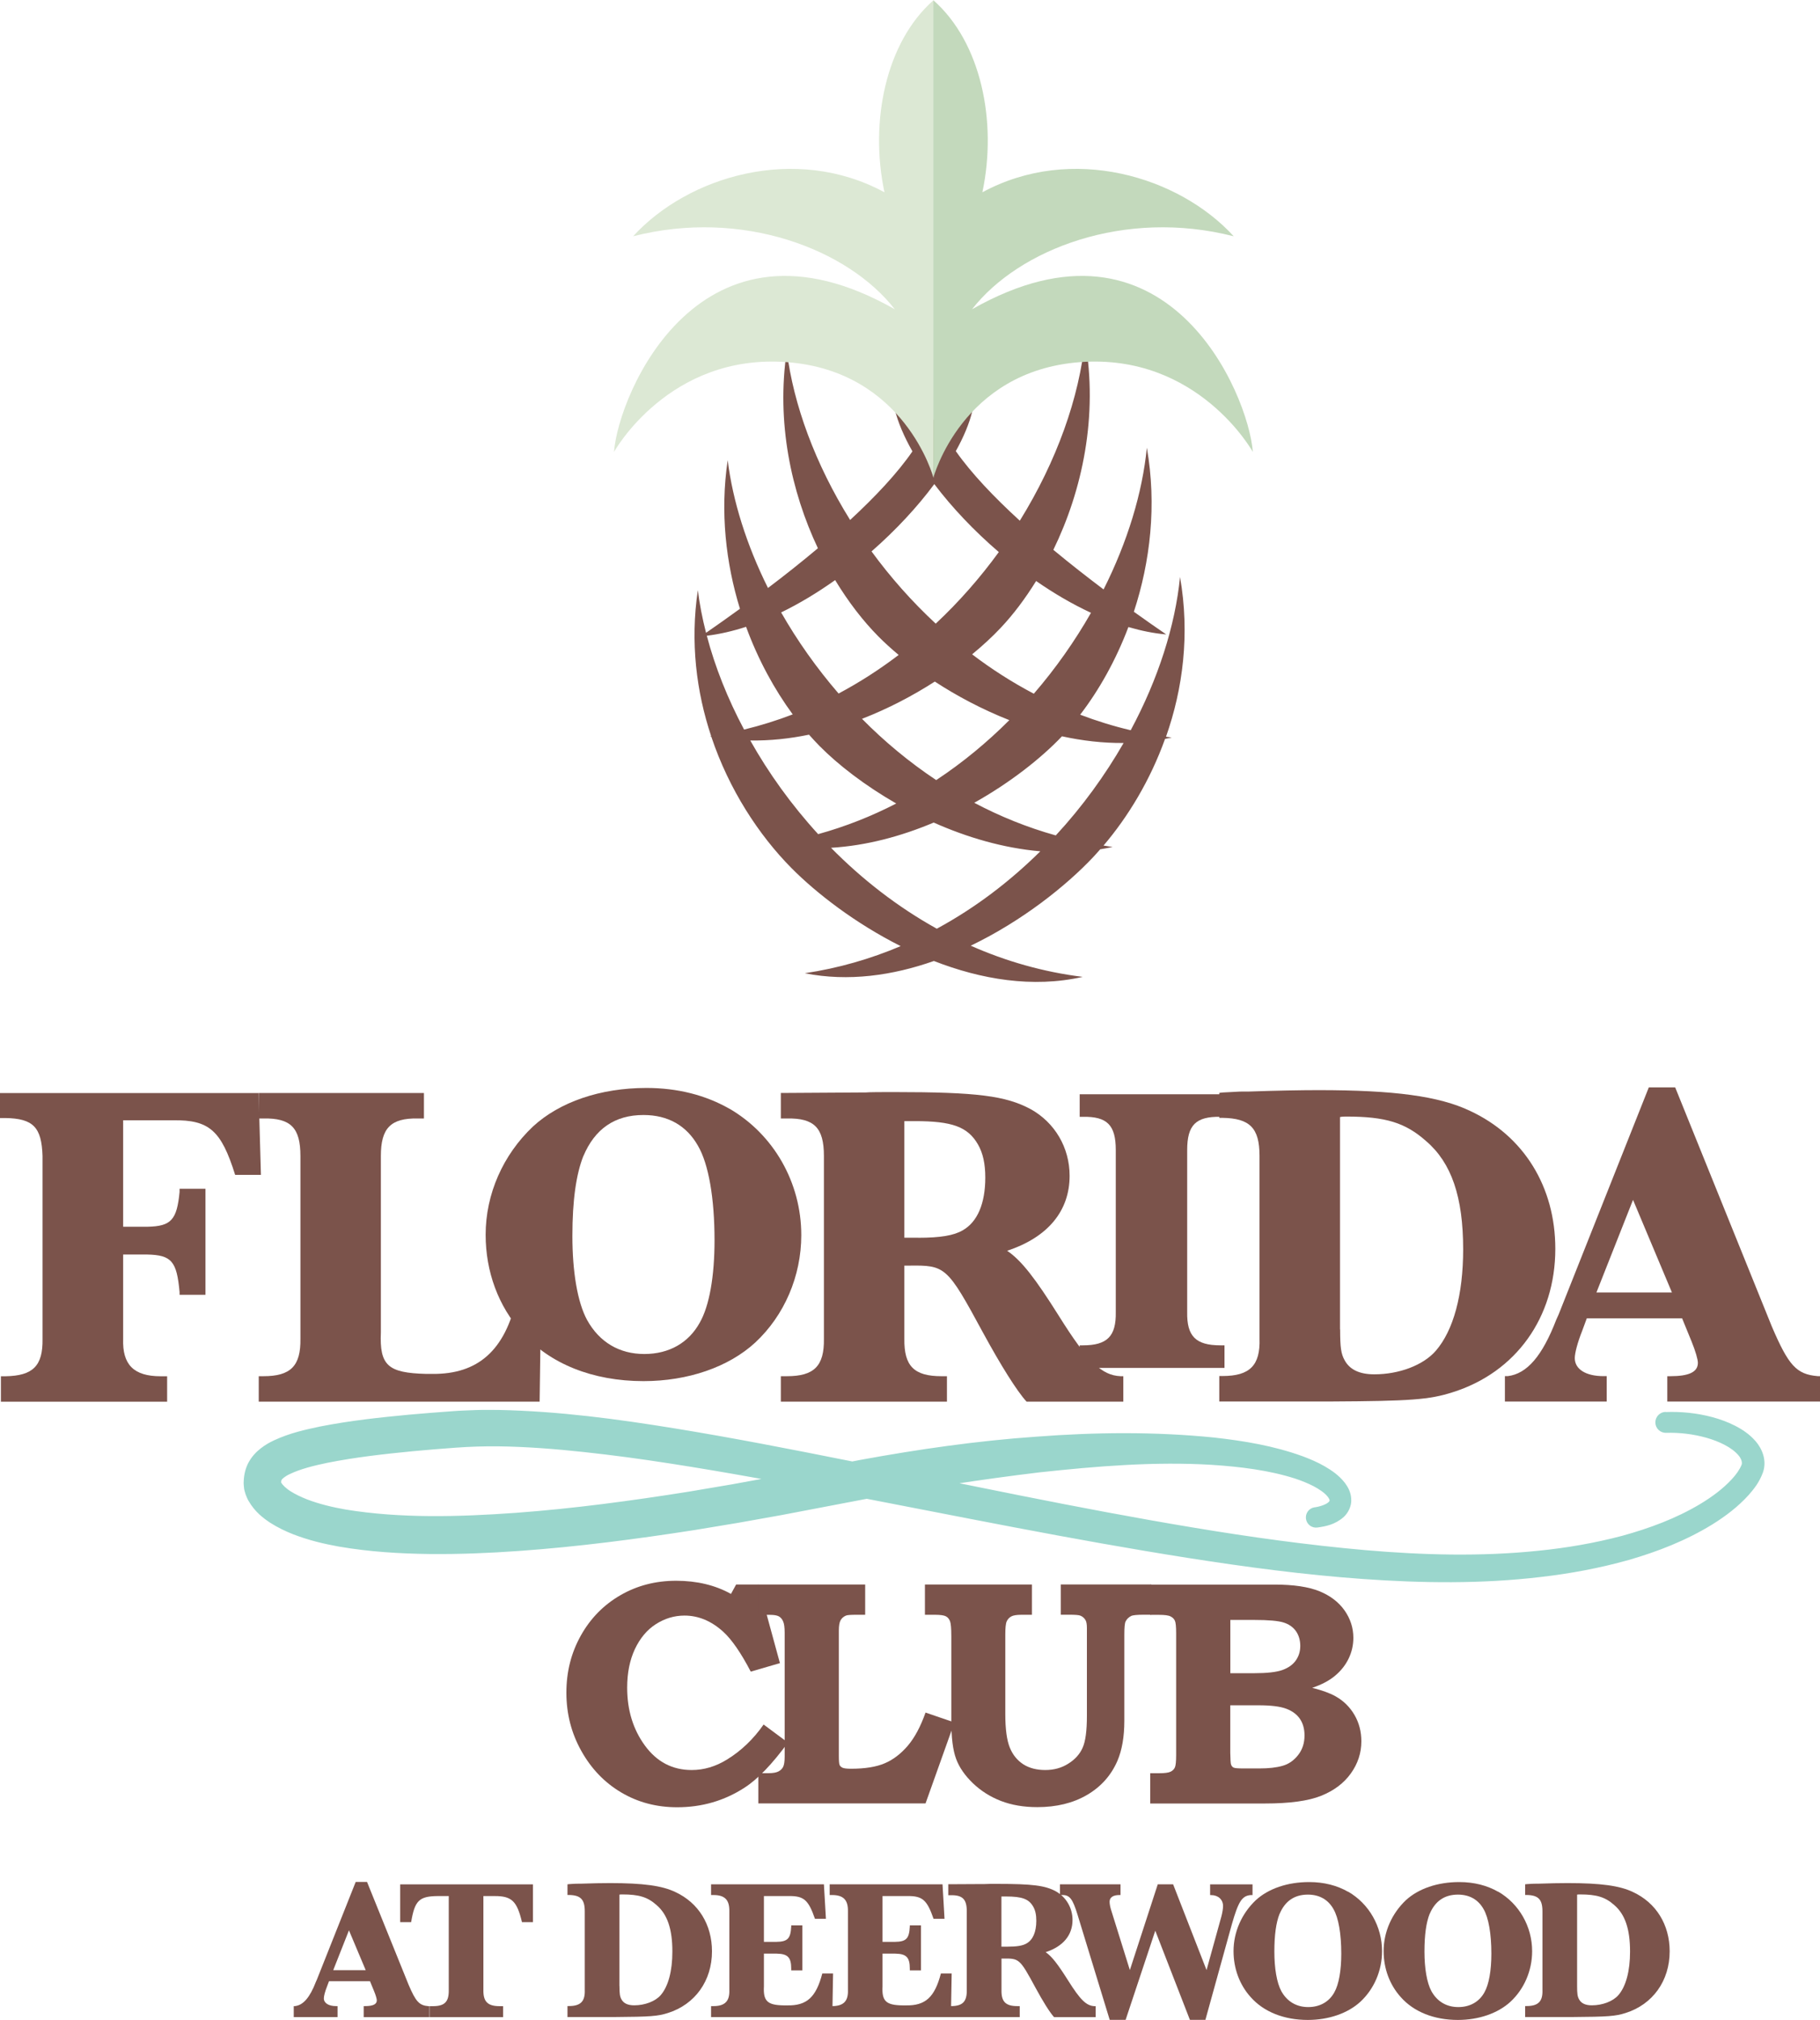
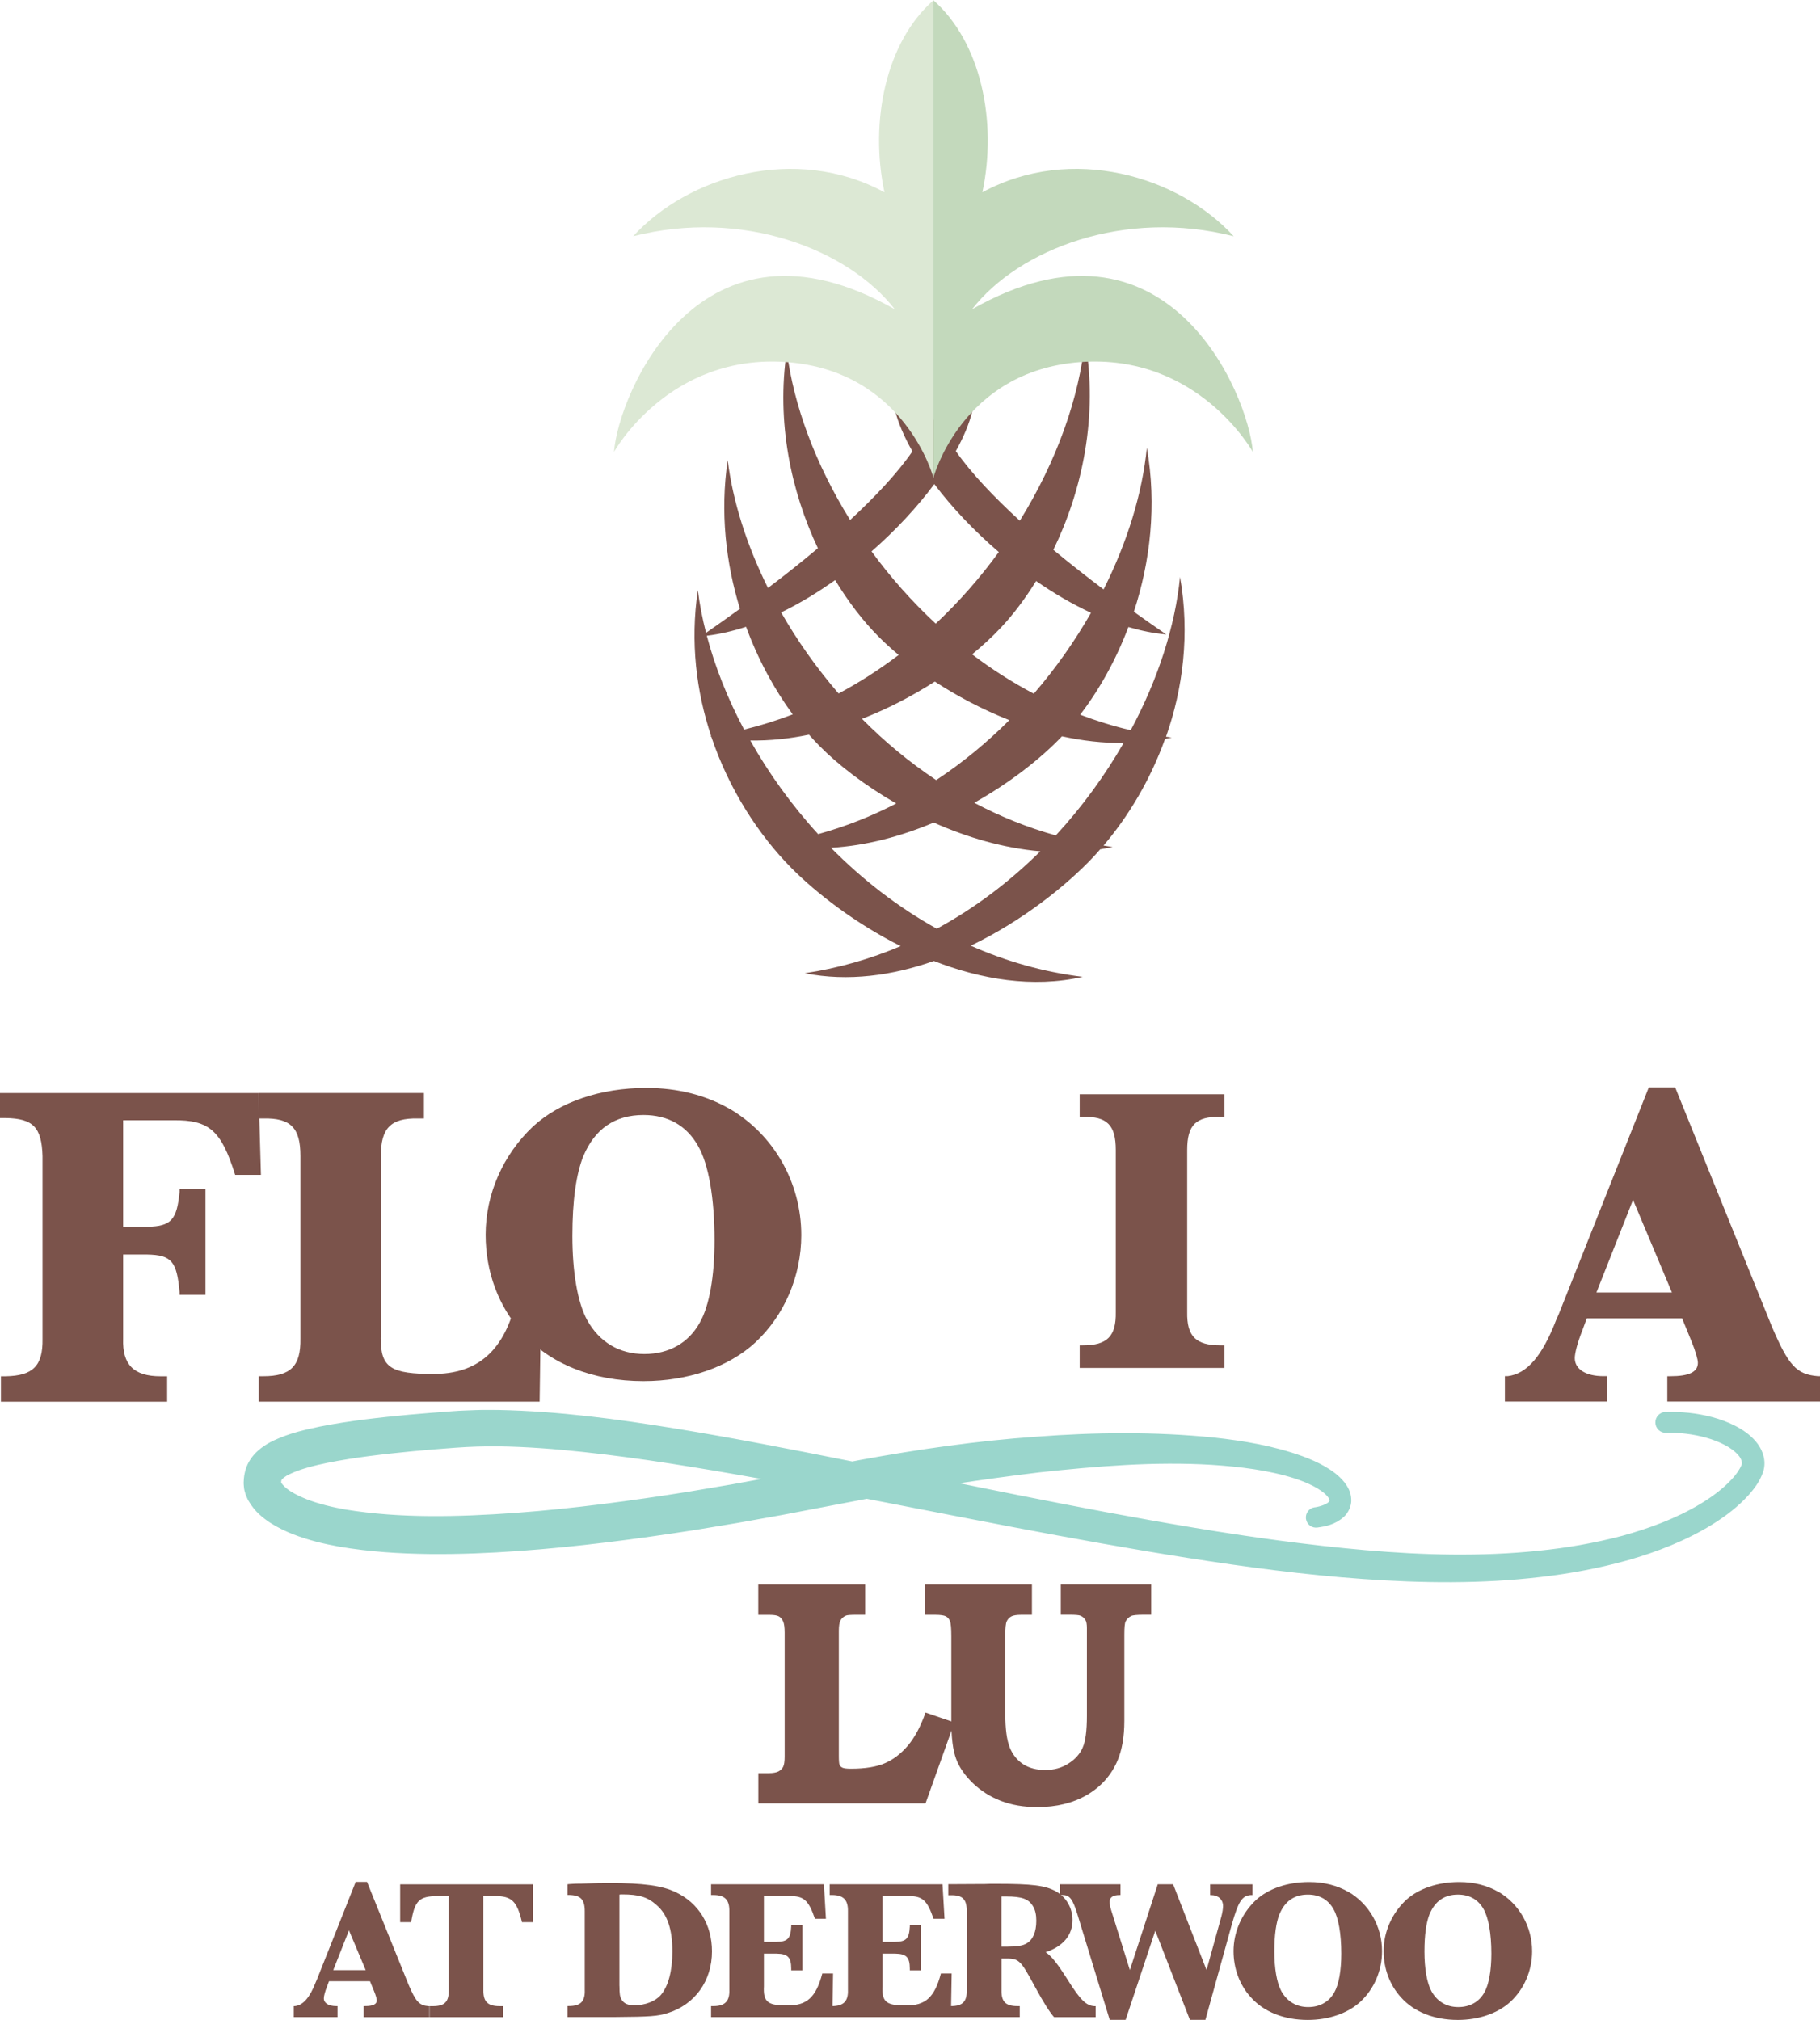
<svg xmlns="http://www.w3.org/2000/svg" id="logos" viewBox="0 0 300 333">
  <defs>
    <style>
      .cls-1 {
        fill: #7b534b;
      }

      .cls-2 {
        fill: #dce8d4;
      }

      .cls-3 {
        fill: #c3d9bc;
      }

      .cls-4 {
        fill: #9ad6cc;
      }
    </style>
  </defs>
  <path class="cls-1" d="M43.03,193.68h-4.27c-2.29-7.32-4.27-9.08-10.22-9h-8.24v17.55h4.04c3.89-.08,4.81-1.15,5.26-5.72v-.53h4.27v17.47h-4.27v-.46c-.46-5.03-1.29-6.1-5.34-6.18h-3.96v13.89c-.15,4.27,1.75,6.18,6.18,6.18h1.07v4.19H.15v-4.19h.76c4.5-.08,6.18-1.68,6.1-6.18v-30.13c-.15-4.73-1.52-6.18-6.1-6.26h-.92v-4.12h42.64l.38,13.5Z" />
  <path class="cls-1" d="M88.95,231.06h-46.3v-4.19h.76c4.5,0,6.18-1.68,6.11-6.18v-30.13c0-4.65-1.6-6.26-6.11-6.18h-.76v-4.2h27.23v4.2h-.99c-4.5-.08-6.11,1.6-6.11,6.18v29.06c-.23,5.49,1.15,6.71,7.48,6.87h.99c7.55.08,11.98-3.89,13.89-12.36h4.04l-.23,16.94Z" />
  <path class="cls-1" d="M96.16,190.57c-1.19,3-1.81,7.32-1.81,13.18s.83,10.95,2.44,13.88c2.02,3.63,5.3,5.58,9.42,5.58s7.32-1.88,9.13-5.16c1.6-2.79,2.44-7.67,2.44-13.6,0-6.9-.97-12.55-2.72-15.55-1.88-3.34-4.95-5.09-8.99-5.09-4.74,0-8.02,2.3-9.9,6.76M120.22,182.76c7.32,4.25,11.86,12.2,11.86,20.85,0,6.76-2.79,13.25-7.6,17.72-4.39,4.04-11.09,6.35-18.41,6.35-8.37,0-15.48-2.86-20.02-8.02-3.91-4.32-6-10.04-6-16.11,0-6.69,2.86-13.18,7.81-17.85,4.39-4.04,11.09-6.35,18.69-6.35,5.16,0,9.76,1.19,13.67,3.42" />
-   <path class="cls-1" d="M151.35,204.05c3.66,0,5.88-.38,7.32-1.22,2.44-1.37,3.74-4.42,3.74-8.7,0-2.28-.38-4.04-1.22-5.49-1.68-2.9-4.27-3.82-10.37-3.82h-1.75v19.22h2.29ZM169.21,231.06c-1.6-1.75-4.27-6.03-7.17-11.36-5.95-10.99-6.18-11.14-12.28-11.06h-.69v12.05c-.07,4.5,1.6,6.18,6.11,6.18h.91v4.19h-27.38v-4.19h.99c4.5,0,6.18-1.68,6.11-6.18v-30.13c0-4.65-1.6-6.26-6.11-6.18h-.99v-4.2l12.81-.08h1.07c.61-.07,3.05-.07,4.73-.07,13.73,0,18.46.61,22.58,2.82,3.97,2.21,6.41,6.33,6.41,10.98,0,5.8-3.59,10.15-10.3,12.36,2.37,1.6,4.66,4.58,8.54,10.76,4.73,7.55,7.02,9.77,10.15,9.92h.46v4.19h-15.94Z" />
  <path class="cls-1" d="M177.97,180.39h23.87v3.72h-.67c-4.06-.07-5.48,1.35-5.48,5.48v26.71c-.07,3.99,1.42,5.48,5.48,5.48h.67v3.72h-23.87v-3.72h.54c3.99,0,5.48-1.49,5.41-5.48v-26.71c0-4.12-1.42-5.55-5.41-5.48h-.54v-3.72Z" />
-   <path class="cls-1" d="M121.35,261.21h3.67l3.54,12.96-4.81,1.4c-1.61-3.09-3.12-5.28-4.53-6.57-1.96-1.78-4.1-2.67-6.39-2.67-1.67,0-3.24.47-4.7,1.4-1.46.93-2.61,2.3-3.47,4.11-.85,1.81-1.28,3.93-1.28,6.37,0,3.71.98,6.9,2.94,9.57,1.96,2.67,4.52,4.01,7.7,4.01,2.02,0,3.96-.58,5.82-1.73,2.33-1.43,4.34-3.35,6.03-5.77l4.01,2.98c-2.6,3.55-4.98,6.03-7.14,7.42-3.33,2.16-7.03,3.24-11.12,3.24-3.4,0-6.47-.81-9.22-2.44-2.75-1.63-4.94-3.91-6.58-6.85-1.64-2.93-2.46-6.13-2.46-9.6s.8-6.59,2.39-9.43c1.59-2.84,3.77-5.05,6.52-6.64,2.75-1.59,5.81-2.38,9.19-2.38s6.44.72,9.03,2.17l.85-1.55Z" />
  <path class="cls-1" d="M124.99,261.21h17.62v4.99h-1.54c-.86,0-1.4.04-1.62.13-.41.17-.71.44-.9.79-.19.35-.28.92-.28,1.69v20.62c0,.83.04,1.34.12,1.52.08.19.24.34.48.46.24.11.71.17,1.4.17,2.31,0,4.17-.3,5.57-.9,1.41-.6,2.67-1.58,3.81-2.91,1.13-1.34,2.1-3.15,2.91-5.45l4.76,1.63-4.76,13.35h-27.56v-4.99h1.72c.71,0,1.24-.1,1.59-.28.36-.19.62-.44.78-.76.16-.32.25-.88.25-1.67v-20.44c0-.86-.08-1.48-.25-1.86-.16-.38-.39-.65-.69-.83-.3-.17-.8-.26-1.51-.26h-1.9v-4.99Z" />
  <path class="cls-1" d="M152.48,261.21h17.62v4.99h-1.73c-.79,0-1.36.09-1.69.28-.34.19-.58.46-.74.81-.16.35-.23,1.08-.23,2.16v13.15c0,2.45.25,4.28.74,5.49s1.24,2.12,2.23,2.76c.99.63,2.2.94,3.62.94s2.68-.34,3.78-1.04c1.11-.69,1.9-1.56,2.37-2.62.48-1.06.71-2.81.71-5.27v-14.49c0-.61-.08-1.04-.23-1.29-.21-.35-.48-.59-.83-.73-.24-.11-.85-.16-1.84-.16h-1.4v-4.99h14.9v4.99h-1.17c-1.15,0-1.87.07-2.14.21-.42.21-.72.51-.91.9-.14.26-.21.97-.21,2.15v14.23c0,2.62-.38,4.82-1.14,6.6-1.05,2.42-2.73,4.29-5.03,5.63s-5.03,2-8.19,2c-2.22,0-4.21-.34-5.98-1.02-1.76-.68-3.3-1.66-4.62-2.92-1.32-1.27-2.25-2.61-2.77-4.02-.53-1.42-.79-3.5-.79-6.26v-13.95c0-1.27-.07-2.1-.21-2.47-.14-.37-.36-.64-.67-.81-.31-.17-.91-.26-1.81-.26h-1.66v-4.99Z" />
-   <path class="cls-1" d="M202.79,281.14v7.81c.02,1.1.06,1.75.13,1.94.09.24.23.41.42.5.2.1.74.14,1.61.14h2.64c1.53,0,2.8-.14,3.81-.43,1.01-.28,1.86-.87,2.57-1.77.71-.9,1.06-1.98,1.06-3.24,0-1.07-.25-1.98-.75-2.72-.5-.74-1.25-1.3-2.25-1.68-1-.38-2.52-.57-4.57-.57h-4.67ZM202.79,275.83h3.96c2.07,0,3.6-.17,4.59-.51.99-.35,1.74-.87,2.24-1.57.5-.7.75-1.5.75-2.42s-.24-1.76-.71-2.43c-.47-.67-1.16-1.15-2.05-1.43s-2.5-.42-4.81-.42h-3.96v8.8ZM189.59,266.21v-4.99h20.5c3.14,0,5.6.37,7.4,1.1,1.79.73,3.17,1.79,4.14,3.16.96,1.37,1.45,2.88,1.45,4.51,0,1.19-.25,2.32-.76,3.39-.51,1.07-1.25,2.02-2.21,2.83-.96.82-2.23,1.5-3.81,2.03,1.69.43,2.98.9,3.88,1.42,1.29.73,2.32,1.74,3.08,3.04.76,1.3,1.14,2.76,1.14,4.36,0,1.92-.58,3.68-1.73,5.29-1.15,1.61-2.79,2.84-4.9,3.69-2.11.85-5.2,1.27-9.26,1.27h-18.91v-4.99h1.42c.95,0,1.59-.08,1.93-.25.34-.16.57-.4.71-.7.14-.3.21-.98.21-2.03v-20.13c0-1.07-.07-1.75-.21-2.04-.14-.3-.37-.53-.71-.7-.34-.18-.98-.26-1.93-.26h-1.42Z" />
  <path class="cls-1" d="M57.52,318.22l-2.59,6.56h5.35l-2.76-6.56ZM59.95,332.52v-1.81h.19c1.35,0,1.97-.3,1.97-.95,0-.23-.16-.82-.46-1.54l-.66-1.61h-6.76l-.33.88c-.33.82-.52,1.58-.52,1.94,0,.79.79,1.28,2.03,1.28h.23v1.81h-7.22v-1.81h.2c1.38-.16,2.46-1.44,3.45-4l.16-.36,6.4-16.11h1.87l6.86,16.97c1.18,2.76,1.74,3.38,3.25,3.51h.16v1.81h-10.83Z" />
  <path class="cls-1" d="M65.96,316.87v-6.23h21.89v6.23h-1.81c-.82-3.48-1.71-4.3-4.46-4.3h-1.9v15.49c-.03,1.9.69,2.66,2.69,2.66h.56v1.81h-12.11v-1.81h.52c1.97,0,2.66-.72,2.63-2.66v-15.49h-1.84c-3.05.03-3.77.75-4.36,4.3h-1.81Z" />
  <path class="cls-1" d="M102.11,327.4c0,1.28.07,1.74.33,2.2.36.66,1.05.98,2.1.98,1.77,0,3.48-.66,4.36-1.67,1.25-1.44,1.93-3.97,1.93-7.19,0-3.71-.82-6.14-2.62-7.68-1.48-1.31-2.89-1.74-5.65-1.74-.16,0-.29,0-.46.03v15.06ZM93.55,310.63c.2-.03.3-.03.88-.07.53-.03.62-.03,1.02-.03h.23c1.84-.07,3.64-.1,4.89-.1,5.38,0,8.57.42,10.76,1.48,3.81,1.77,6.03,5.38,6.03,9.77,0,4.86-2.79,8.76-7.28,10.17-1.64.53-2.96.62-8.66.66h-7.88v-1.81h.23c1.93,0,2.69-.76,2.62-2.66v-12.96c0-1.97-.69-2.66-2.62-2.69h-.23v-1.77Z" />
  <path class="cls-1" d="M137.32,325.33l-.13,7.19h-19.98v-1.81h.39c1.9,0,2.69-.82,2.62-2.66v-12.96c.04-1.9-.75-2.69-2.62-2.69h-.39v-1.77h18.6l.33,5.68h-1.81c-1.08-3.12-1.84-3.77-4.3-3.74h-4.11v7.55h2.04c1.87-.03,2.36-.53,2.46-2.53v-.19h1.84v7.42h-1.84v-.27c0-1.87-.56-2.46-2.4-2.49h-2.1v5.41c-.13,2.43.59,3.08,3.28,3.12h.56c3.22.07,4.76-1.34,5.78-5.25h1.77Z" />
  <path class="cls-1" d="M156.87,325.33l-.13,7.19h-19.98v-1.81h.39c1.9,0,2.69-.82,2.62-2.66v-12.96c.04-1.9-.76-2.69-2.62-2.69h-.39v-1.77h18.6l.33,5.68h-1.81c-1.08-3.12-1.84-3.77-4.3-3.74h-4.11v7.55h2.04c1.87-.03,2.36-.53,2.46-2.53v-.19h1.84v7.42h-1.84v-.27c0-1.87-.56-2.46-2.4-2.49h-2.1v5.41c-.13,2.43.59,3.08,3.28,3.12h.56c3.22.07,4.76-1.34,5.78-5.25h1.77Z" />
  <path class="cls-1" d="M166.06,320.91c1.58,0,2.53-.16,3.15-.53,1.05-.59,1.61-1.9,1.61-3.74,0-.98-.16-1.74-.53-2.36-.72-1.24-1.84-1.64-4.46-1.64h-.76v8.27h.98ZM173.74,332.52c-.69-.76-1.84-2.59-3.08-4.89-2.56-4.73-2.66-4.79-5.28-4.76h-.3v5.18c-.04,1.94.69,2.66,2.62,2.66h.39v1.81h-11.78v-1.81h.42c1.94,0,2.66-.72,2.63-2.66v-12.96c0-2-.69-2.69-2.63-2.66h-.42v-1.81l5.51-.03h.46c.26-.03,1.31-.03,2.03-.03,5.91,0,7.94.27,9.72,1.22,1.7.95,2.76,2.73,2.76,4.73,0,2.5-1.54,4.36-4.43,5.31,1.02.69,2,1.97,3.68,4.63,2.04,3.25,3.02,4.2,4.36,4.27h.2v1.81h-6.86Z" />
  <path class="cls-1" d="M196.14,332.98l-5.71-14.7-4.89,14.7h-2.62l-5.31-17.36c-.79-2.56-1.28-3.22-2.46-3.22h-.43v-1.77h9.98v1.77h-.16c-1.08,0-1.64.39-1.64,1.11,0,.36.1.92.29,1.48l3.05,9.78,4.6-14.14h2.53l5.51,14.14,2.46-8.89c.16-.62.26-1.25.26-1.67,0-1.08-.82-1.8-1.97-1.8h-.16v-1.77h6.99v1.77h-.33c-1.41.13-2,1.05-3.08,4.82l-4.36,15.75h-2.53Z" />
  <path class="cls-1" d="M210.91,315.52c-.56,1.41-.85,3.44-.85,6.2s.4,5.15,1.15,6.53c.95,1.71,2.5,2.62,4.43,2.62s3.45-.88,4.3-2.42c.75-1.31,1.15-3.61,1.15-6.4,0-3.25-.46-5.91-1.28-7.32-.88-1.58-2.33-2.4-4.23-2.4-2.23,0-3.77,1.08-4.66,3.19M222.23,311.85c3.45,2,5.58,5.74,5.58,9.81,0,3.19-1.31,6.24-3.58,8.34-2.07,1.9-5.22,2.99-8.66,2.99-3.94,0-7.28-1.34-9.42-3.77-1.84-2.04-2.82-4.73-2.82-7.58,0-3.15,1.35-6.2,3.68-8.4,2.07-1.9,5.22-2.98,8.79-2.98,2.43,0,4.6.56,6.43,1.61" />
  <path class="cls-1" d="M235.65,315.52c-.56,1.41-.85,3.44-.85,6.2s.4,5.15,1.15,6.53c.95,1.71,2.49,2.62,4.43,2.62s3.45-.88,4.3-2.42c.75-1.31,1.15-3.61,1.15-6.4,0-3.25-.46-5.91-1.28-7.32-.88-1.58-2.33-2.4-4.23-2.4-2.23,0-3.77,1.08-4.66,3.19M246.97,311.85c3.44,2,5.58,5.74,5.58,9.81,0,3.19-1.31,6.24-3.58,8.34-2.07,1.9-5.22,2.99-8.66,2.99-3.94,0-7.28-1.34-9.42-3.77-1.84-2.04-2.82-4.73-2.82-7.58,0-3.15,1.35-6.2,3.68-8.4,2.07-1.9,5.22-2.98,8.79-2.98,2.43,0,4.6.56,6.43,1.61" />
-   <path class="cls-1" d="M259.96,327.4c0,1.28.07,1.74.33,2.2.36.66,1.05.98,2.1.98,1.77,0,3.48-.66,4.37-1.67,1.25-1.44,1.93-3.97,1.93-7.19,0-3.71-.82-6.14-2.62-7.68-1.48-1.31-2.89-1.74-5.65-1.74-.16,0-.3,0-.46.03v15.06ZM251.4,310.63c.19-.03.3-.03.88-.07.53-.03.62-.03,1.02-.03h.23c1.84-.07,3.64-.1,4.89-.1,5.38,0,8.57.42,10.76,1.48,3.81,1.77,6.04,5.38,6.04,9.77,0,4.86-2.79,8.76-7.28,10.17-1.64.53-2.96.62-8.66.66h-7.88v-1.81h.23c1.93,0,2.69-.76,2.62-2.66v-12.96c0-1.97-.69-2.66-2.62-2.69h-.23v-1.77Z" />
  <path class="cls-4" d="M274.53,232.78c2.59-.1,5.17.16,7.7.83,1.26.34,2.51.79,3.72,1.4,1.21.62,2.41,1.39,3.45,2.59,1,1.17,1.9,3.07,1.2,5.12-.58,1.59-1.43,2.67-2.32,3.69-1.8,2-3.86,3.54-6.02,4.89-4.33,2.67-9.02,4.48-13.77,5.86-4.78,1.34-9.64,2.25-14.52,2.81-9.77,1.16-19.59,1.02-29.3.33-9.71-.69-19.34-1.98-28.9-3.48-19.13-3.01-38.05-6.9-56.96-10.53-9.46-1.8-18.91-3.57-28.37-5.03-4.73-.74-9.47-1.38-14.2-1.89-4.73-.51-9.45-.88-14.13-.94-2.35-.02-4.61.05-6.97.22-2.39.17-4.77.37-7.14.59-4.74.46-9.48,1-14,1.9-2.23.46-4.5,1.03-6.18,1.84-.86.38-1.38.88-1.41,1-.03.06-.05.1-.07.38,0,.05-.01.25,0,.11,0-.08-.02-.13-.01-.13-.01-.02-.02-.02,0,0,.01.02,0,.04.04.09.18.34.78.95,1.56,1.43.78.49,1.7.93,2.67,1.31,1.97.76,4.16,1.29,6.39,1.68,9.03,1.48,18.63,1.22,28.08.54,9.49-.7,18.97-1.98,28.42-3.48l7.08-1.2,7.07-1.29,14.21-2.76c9.56-1.75,19.2-3.14,28.93-3.82,9.73-.74,19.54-.85,29.35.14,4.9.55,9.82,1.35,14.63,3.1,1.2.45,2.4.96,3.57,1.63,1.16.68,2.34,1.45,3.36,2.75.48.66.99,1.5,1.04,2.66.09,1.16-.53,2.32-1.24,2.96-1.45,1.27-2.94,1.53-4.31,1.73-.92.14-1.78-.5-1.91-1.42-.13-.92.5-1.78,1.43-1.91h.05c.99-.15,1.96-.53,2.3-.91.15-.19.12-.2.11-.27,0-.06-.11-.33-.35-.62-.48-.59-1.36-1.19-2.29-1.68-.94-.49-1.98-.9-3.05-1.26-4.32-1.38-9.03-1.95-13.72-2.26-9.42-.57-18.95.22-28.41,1.24-9.46,1.14-18.9,2.6-28.32,4.33l-14.19,2.71-7.16,1.28-7.18,1.19c-9.59,1.49-19.24,2.76-28.99,3.45-4.87.35-9.77.55-14.7.5-4.93-.06-9.9-.36-14.91-1.22-2.51-.45-5.03-1.05-7.56-2.03-1.27-.5-2.53-1.1-3.79-1.9-1.24-.83-2.53-1.82-3.56-3.59-.13-.2-.25-.47-.35-.73-.11-.24-.21-.53-.29-.85-.09-.28-.14-.64-.16-1.02-.04-.44,0-.53,0-.79.04-.91.28-2.08.85-3.07.56-.99,1.31-1.73,2.02-2.27.71-.55,1.41-.93,2.08-1.25,2.69-1.25,5.16-1.77,7.64-2.3,4.94-.97,9.79-1.49,14.65-1.95,2.42-.21,4.85-.41,7.27-.58,1.19-.1,2.49-.12,3.73-.18,1.26-.05,2.49-.02,3.74-.02,9.92.2,19.59,1.5,29.17,3.06,9.58,1.56,19.07,3.42,28.54,5.31,18.92,3.8,37.76,7.85,56.7,11,9.47,1.58,18.96,2.9,28.47,3.74,9.5.82,19.04,1.08,28.46.11,4.71-.47,9.36-1.27,13.89-2.47,4.51-1.24,8.92-2.88,12.84-5.23,1.95-1.17,3.79-2.53,5.24-4.11.72-.76,1.33-1.66,1.59-2.34.16-.29.04-.96-.49-1.58-1.1-1.32-3.22-2.32-5.31-2.91-2.13-.6-4.39-.87-6.62-.81h-.01c-.96.03-1.75-.73-1.77-1.68-.02-.94.72-1.73,1.66-1.77" />
-   <path class="cls-1" d="M220.9,219.16c0,2.97.15,4.04.76,5.11.84,1.52,2.44,2.29,4.88,2.29,4.12,0,8.09-1.52,10.14-3.89,2.9-3.36,4.5-9.23,4.5-16.71,0-8.62-1.91-14.26-6.11-17.85-3.43-3.05-6.71-4.04-13.12-4.04-.38,0-.69,0-1.07.08v35.01ZM200.99,180.17c.46-.08.69-.08,2.06-.15,1.22-.08,1.45-.08,2.37-.08h.53c4.27-.15,8.47-.23,11.36-.23,12.51,0,19.91.99,25.02,3.43,8.85,4.12,14.04,12.51,14.04,22.73,0,11.29-6.48,20.37-16.94,23.65-3.81,1.22-6.87,1.45-20.14,1.52h-18.31v-4.2h.53c4.5,0,6.25-1.75,6.1-6.18v-30.13c0-4.58-1.6-6.18-6.1-6.25h-.53v-4.12Z" />
  <path class="cls-1" d="M269.18,197.8l-6.03,15.26h12.44l-6.41-15.26ZM274.83,231.06v-4.19h.46c3.13,0,4.58-.69,4.58-2.21,0-.54-.38-1.91-1.07-3.59l-1.53-3.74h-15.71l-.76,2.06c-.76,1.91-1.22,3.66-1.22,4.5,0,1.83,1.83,2.97,4.73,2.97h.53v4.19h-16.78v-4.19h.46c3.2-.38,5.72-3.36,8.01-9.31l.38-.84,14.87-37.45h4.35l15.94,39.44c2.75,6.41,4.04,7.86,7.55,8.16h.38v4.19h-25.17Z" />
  <path class="cls-1" d="M174.03,137.72c-4.73-1.32-9.22-3.15-13.44-5.38,5.99-3.36,11.04-7.36,14.46-10.96,3.33.73,6.74,1.13,10.16,1.1-3.06,5.33-6.81,10.51-11.18,15.24M136.99,139.76c5.85-.35,11.61-1.92,16.92-4.16,5.45,2.43,11.45,4.21,17.57,4.74-5,4.95-10.71,9.32-17.06,12.76-6.51-3.61-12.35-8.18-17.44-13.34M133.35,121.11c.57.64,1.15,1.27,1.73,1.86,3.08,3.12,7.47,6.51,12.65,9.49-4.05,2.09-8.35,3.8-12.87,5.05-4.4-4.81-8.16-10.05-11.19-15.44,3.26.05,6.51-.3,9.69-.96M116.52,104.8c2.12-.26,4.28-.76,6.46-1.47,1.99,5.43,4.67,10.33,7.69,14.44-2.59.99-5.26,1.83-8.02,2.5-2.73-5.13-4.8-10.36-6.14-15.46M137.66,95.63c2.17,3.58,4.6,6.74,7.15,9.31.98.99,2.09,2,3.32,3.03-3.1,2.36-6.41,4.5-9.9,6.36-3.65-4.23-6.83-8.74-9.47-13.37,3.03-1.47,6.03-3.29,8.9-5.33M154.01,79.81c2.9,3.84,6.55,7.7,10.63,11.2-3.04,4.18-6.52,8.17-10.4,11.8-3.95-3.67-7.5-7.69-10.58-11.91,3.99-3.49,7.54-7.31,10.35-11.1M166.37,118.72c-3.65,3.65-7.67,6.99-12.05,9.88-4.45-2.96-8.55-6.37-12.23-10.1,4.33-1.68,8.39-3.82,12-6.14,3.65,2.38,7.82,4.6,12.29,6.36M179.83,101.03c-2.64,4.62-5.79,9.13-9.42,13.33-3.59-1.89-6.99-4.07-10.17-6.49,1.79-1.48,3.38-2.95,4.71-4.37,2.07-2.19,4.04-4.81,5.84-7.72,2.92,2.03,5.96,3.81,9.04,5.24M193.16,121.59c-.32-.04-.64-.1-.96-.14,2.78-7.89,3.96-16.88,2.31-26.34-.79,8.03-3.59,16.81-8.13,25.27-2.86-.67-5.64-1.54-8.33-2.56,3.1-4.04,5.87-8.95,7.95-14.45,2.11.62,4.19,1.04,6.24,1.22-1.57-1.07-3.38-2.34-5.34-3.74,2.7-8.23,3.8-17.57,2.14-27.04-.73,7.43-3.18,15.5-7.13,23.36-2.69-2.03-5.51-4.23-8.28-6.53,4.77-9.8,7.42-22.07,5.22-34.6-.93,9.47-4.67,19.99-10.75,29.8-4.21-3.85-7.97-7.79-10.55-11.47,1.29-2.32,2.23-4.55,2.72-6.6,0,0-3.43-.53-6.2,1.56-2.83-2.46-6.59-1.89-6.59-1.89.52,2.16,1.53,4.51,2.92,6.97-2.49,3.62-6.15,7.5-10.27,11.31-5.72-9.19-9.34-18.97-10.44-27.88-1.75,11.75.71,23.19,5.13,32.54-2.74,2.3-5.53,4.51-8.23,6.55-3.53-7.1-5.81-14.34-6.64-21.07-1.27,8.57-.3,16.96,2.02,24.5-2.03,1.47-3.92,2.81-5.59,3.96-.61-2.39-1.07-4.74-1.35-7.03-1.28,8.61-.23,16.77,2.19,24.05-.07.01-.14.03-.21.04.08.02.16.03.23.04,2.94,8.79,7.88,16.28,13.2,21.66,4.13,4.17,10.52,9.12,18.02,12.89-4.96,2.1-10.24,3.64-15.81,4.47,7.19,1.43,14.5.37,21.29-2.02,7.73,3.02,16.26,4.49,24.53,2.62-6.55-.81-12.72-2.6-18.46-5.14,8.5-4.09,15.74-9.88,20.21-14.63.38-.4.75-.83,1.13-1.26.69-.11,1.37-.24,2.05-.39-.5-.06-1-.15-1.5-.23,4.03-4.73,7.68-10.73,10.14-17.58.36-.07.73-.14,1.09-.22" />
  <path class="cls-2" d="M153.86,78.74s-4.67-17.57-24.15-19.04-28.5,14.8-28.5,14.8c.71-9.55,14.18-41.76,46.28-23.52-7.72-9.91-25.13-16.63-43.13-12.03,9.06-9.91,26.74-15.21,41.43-7.25-2.48-11.68.23-24.76,8.08-31.66v78.72Z" />
  <path class="cls-3" d="M153.86,78.74s4.67-17.57,24.15-19.04c19.48-1.47,28.5,14.8,28.5,14.8-.71-9.55-14.18-41.76-46.28-23.52,7.72-9.91,25.13-16.63,43.13-12.03-9.06-9.91-26.74-15.21-41.43-7.25,2.48-11.68-.23-24.76-8.08-31.66v78.72Z" />
</svg>